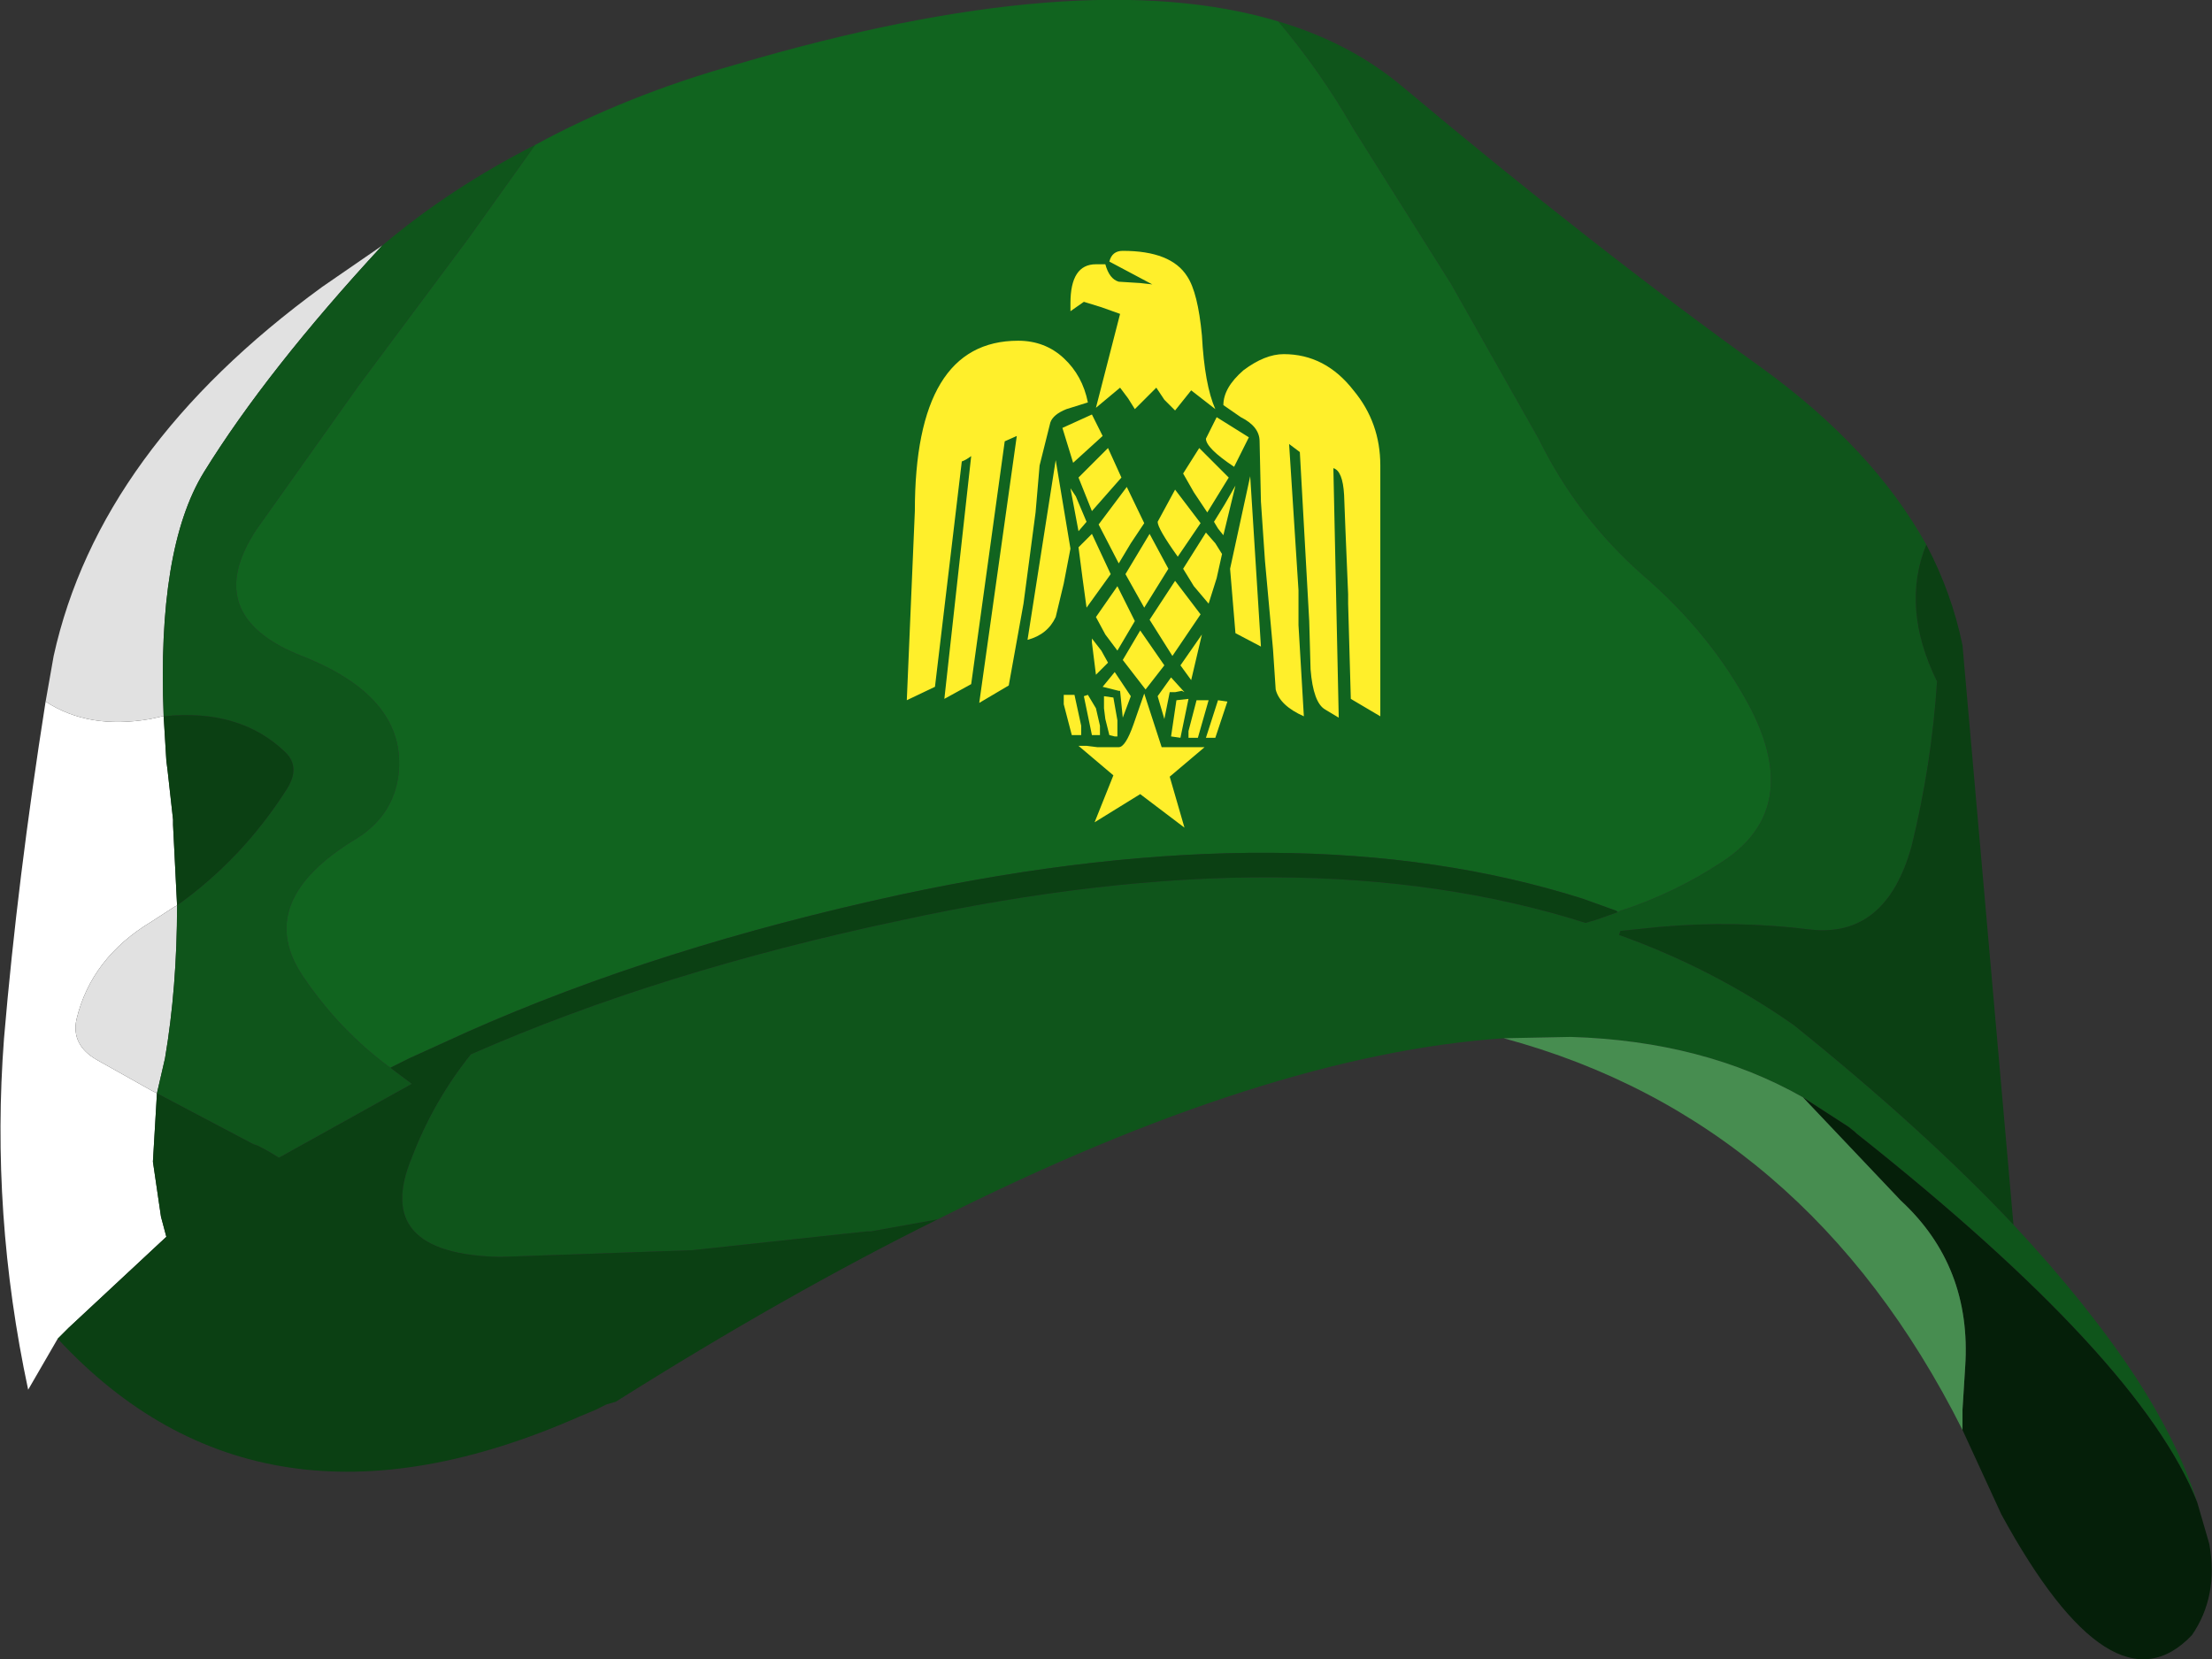
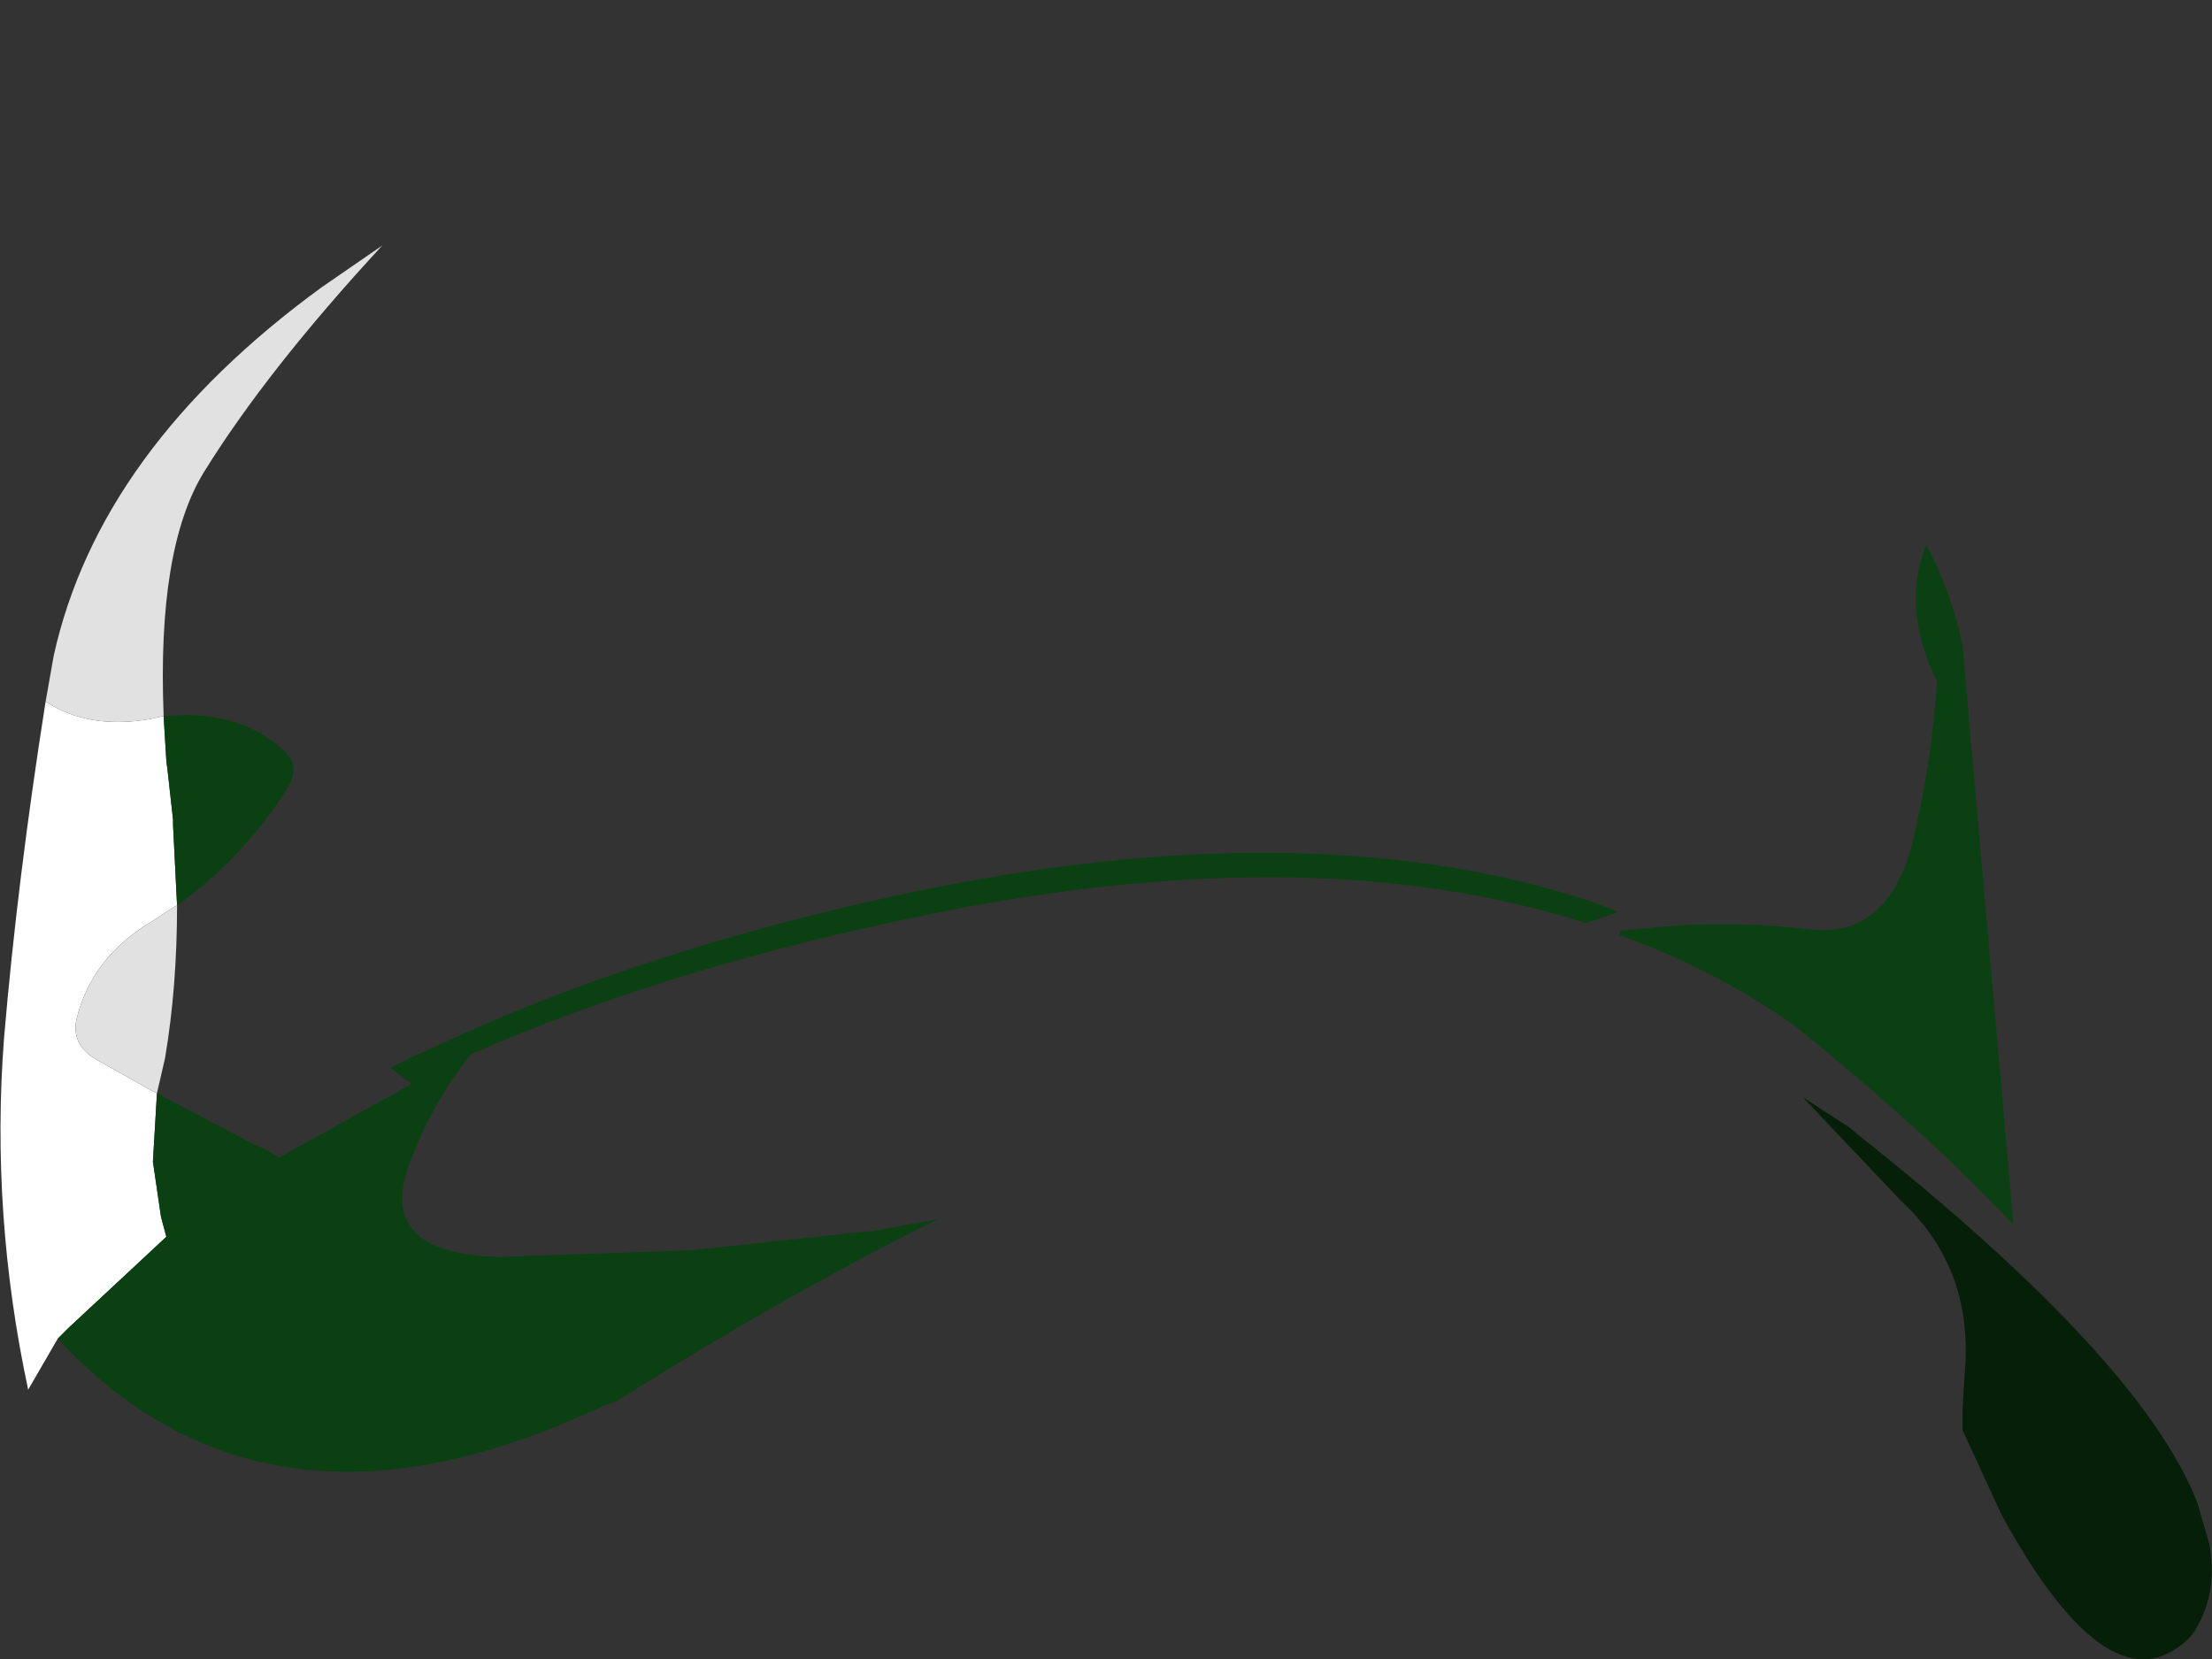
<svg xmlns="http://www.w3.org/2000/svg" height="61.85px" width="82.45px">
  <rect width="100%" height="100%" fill="#333333" stroke="none" />
  <g transform="matrix(1.0, 0.0, 0.0, 1.0, 41.25, 30.95)">
    <path d="M-39.55 -4.8 Q-37.95 -3.75 -35.65 -4.15 L-35.2 -4.25 -35.15 -4.25 -35.05 -2.6 -35.0 -2.2 -34.8 -0.4 -34.8 -0.2 -34.65 2.8 -34.75 2.85 -35.6 3.4 Q-37.85 4.75 -38.4 7.05 -38.6 8.0 -37.65 8.55 L-35.6 9.7 -35.4 9.8 -35.55 12.35 -35.25 14.4 -35.05 15.15 -38.7 18.55 -39.1 18.95 -40.2 20.85 Q-41.6 14.3 -41.1 7.75 -40.6 1.85 -39.55 -4.8" fill="#ffffff" fill-rule="evenodd" stroke="none" />
    <path d="M-39.55 -4.8 L-39.25 -6.5 Q-37.55 -14.2 -29.25 -20.25 L-27.0 -21.8 Q-31.3 -17.15 -33.65 -13.35 -35.4 -10.5 -35.15 -4.25 L-35.2 -4.25 -35.65 -4.15 Q-37.95 -3.75 -39.55 -4.8 M-34.65 2.8 Q-34.65 5.85 -35.1 8.5 L-35.4 9.8 -35.6 9.7 -37.65 8.55 Q-38.6 8.0 -38.4 7.05 -37.85 4.75 -35.6 3.4 L-34.75 2.85 -34.65 2.8" fill="#e1e1e1" fill-rule="evenodd" stroke="none" />
-     <path d="M-21.3 -25.55 Q-17.9 -27.4 -13.8 -28.55 -0.9 -32.35 6.4 -30.15 8.0 -28.25 9.2 -26.15 L12.85 -20.35 16.1 -14.6 Q17.55 -11.65 20.0 -9.5 22.55 -7.3 24.0 -4.55 25.95 -0.75 22.9 1.2 21.15 2.35 19.15 3.0 L19.05 3.05 19.0 3.0 17.75 2.55 Q7.2 -0.8 -7.7 2.4 -16.7 4.35 -23.8 7.5 L-26.0 8.5 -26.7 8.85 Q-28.6 7.45 -29.95 5.45 -31.85 2.65 -27.95 0.3 -26.6 -0.55 -26.4 -2.05 -26.05 -4.95 -30.0 -6.5 -33.8 -8.0 -31.7 -11.2 L-27.9 -16.55 -23.8 -22.05 -21.3 -25.55" fill="#11641f" fill-rule="evenodd" stroke="none" />
-     <path d="M-35.15 -4.25 Q-35.4 -10.5 -33.65 -13.35 -31.3 -17.15 -27.0 -21.8 -24.45 -23.95 -21.3 -25.55 L-23.8 -22.05 -27.9 -16.55 -31.7 -11.2 Q-33.8 -8.0 -30.0 -6.5 -26.05 -4.95 -26.4 -2.05 -26.6 -0.55 -27.95 0.3 -31.85 2.65 -29.95 5.45 -28.6 7.45 -26.7 8.85 L-25.9 9.45 -30.85 12.2 Q-31.25 11.95 -31.55 11.8 L-31.65 11.75 -31.8 11.7 -35.4 9.8 -35.1 8.5 Q-34.65 5.85 -34.65 2.8 -32.2 1.05 -30.55 -1.55 -30.05 -2.35 -30.6 -2.9 -32.3 -4.55 -35.15 -4.25 M6.4 -30.15 Q9.1 -29.35 11.05 -27.7 18.2 -21.7 24.4 -17.25 28.55 -14.25 30.55 -10.65 29.6 -8.3 30.95 -5.55 30.75 -2.45 30.0 0.6 29.05 4.0 26.25 3.7 23.45 3.35 20.6 3.6 L19.15 3.75 19.1 3.9 Q22.6 5.15 25.6 7.25 30.45 11.15 33.8 14.7 36.6 17.7 38.4 20.45 39.95 22.85 40.65 25.05 38.55 19.7 27.95 11.3 L27.9 11.25 27.65 11.05 25.95 9.95 Q22.25 7.85 17.3 7.7 L14.8 7.75 Q5.95 8.35 -6.3 14.5 L-8.8 14.95 -8.95 14.95 -15.45 15.65 -22.6 15.9 Q-27.4 15.8 -25.9 12.2 -25.1 10.1 -23.7 8.35 -16.65 5.25 -7.65 3.35 7.3 0.1 17.85 3.45 L18.2 3.35 19.05 3.05 19.15 3.0 Q21.15 2.35 22.9 1.2 25.95 -0.75 24.0 -4.55 22.55 -7.3 20.0 -9.5 17.55 -11.65 16.1 -14.6 L12.85 -20.35 9.2 -26.15 Q8.0 -28.25 6.4 -30.15" fill="#0f551b" fill-rule="evenodd" stroke="none" />
    <path d="M30.55 -10.65 Q31.5 -8.85 31.9 -6.9 L33.8 14.7 Q30.45 11.15 25.6 7.25 22.6 5.15 19.1 3.9 L19.15 3.75 20.6 3.6 Q23.45 3.35 26.25 3.7 29.05 4.0 30.0 0.6 30.75 -2.45 30.95 -5.55 29.6 -8.3 30.55 -10.65 M-6.3 14.5 Q-11.95 17.3 -18.3 21.3 L-18.65 21.4 -19.05 21.6 -19.65 21.85 Q-31.55 27.1 -39.1 18.95 L-38.7 18.55 -35.05 15.15 -35.25 14.4 -35.55 12.35 -35.4 9.8 -31.8 11.7 -31.65 11.75 -31.55 11.8 Q-31.25 11.95 -30.85 12.2 L-25.9 9.45 -26.7 8.85 -26.0 8.5 -23.8 7.5 Q-16.7 4.35 -7.7 2.4 7.2 -0.8 17.75 2.55 L19.0 3.0 19.05 3.05 18.2 3.35 17.85 3.45 Q7.3 0.1 -7.65 3.35 -16.65 5.25 -23.7 8.35 -25.1 10.1 -25.9 12.2 -27.4 15.8 -22.6 15.9 L-15.45 15.65 -8.95 14.95 -8.8 14.95 -6.3 14.5 M-35.15 -4.25 Q-32.3 -4.55 -30.6 -2.9 -30.05 -2.35 -30.55 -1.55 -32.2 1.05 -34.65 2.8 L-34.8 -0.2 -34.8 -0.4 -35.0 -2.2 -35.05 -2.6 -35.15 -4.25" fill="#0b4013" fill-rule="evenodd" stroke="none" />
    <path d="M40.65 25.05 L41.1 26.6 Q41.45 28.55 40.45 30.0 37.5 33.1 33.35 25.5 L31.9 22.35 31.9 21.6 32.0 20.0 Q32.25 16.25 29.6 13.8 L25.95 9.95 27.65 11.05 27.9 11.25 27.95 11.3 Q38.55 19.7 40.65 25.05" fill="#051f09" fill-rule="evenodd" stroke="none" />
-     <path d="M31.9 22.35 Q26.1 10.8 14.8 7.75 L17.3 7.7 Q22.25 7.85 25.95 9.95 L29.6 13.8 Q32.25 16.25 32.0 20.0 L31.9 21.6 31.9 22.35" fill="#478d50" fill-rule="evenodd" stroke="none" />
-     <path d="M3.0 -20.65 Q3.4 -20.05 3.55 -18.45 3.65 -16.6 4.05 -15.7 L3.15 -16.4 2.55 -15.65 2.15 -16.05 1.85 -16.5 1.05 -15.7 0.8 -16.1 0.5 -16.5 -0.4 -15.75 0.5 -19.25 -0.2 -19.5 -0.85 -19.7 -1.35 -19.35 -1.35 -19.65 Q-1.35 -21.1 -0.4 -21.1 L-0.05 -21.1 Q0.1 -20.55 0.45 -20.45 L1.25 -20.4 1.7 -20.35 0.1 -21.2 Q0.2 -21.6 0.6 -21.6 2.4 -21.6 3.0 -20.65 M6.6 -17.75 Q8.15 -17.75 9.2 -16.4 10.2 -15.2 10.2 -13.6 L10.2 -4.25 9.1 -4.9 9.0 -8.45 9.0 -8.8 8.9 -11.2 8.85 -12.5 Q8.8 -13.4 8.45 -13.5 L8.65 -4.2 8.15 -4.5 Q7.7 -4.75 7.6 -6.0 L7.55 -7.8 7.2 -14.1 6.8 -14.4 7.15 -8.95 7.15 -7.65 7.35 -4.25 Q6.45 -4.65 6.3 -5.25 L6.2 -6.75 5.9 -10.05 5.75 -12.25 5.7 -14.5 Q5.7 -15.05 5.0 -15.4 L4.35 -15.85 Q4.35 -16.5 5.1 -17.15 5.9 -17.75 6.6 -17.75 M4.1 -15.4 L5.3 -14.65 4.75 -13.55 Q3.7 -14.25 3.7 -14.6 L4.1 -15.4 M4.55 -13.15 L3.75 -11.85 3.25 -12.6 2.85 -13.3 3.45 -14.25 4.55 -13.15 M4.35 -11.0 L4.15 -11.25 4.0 -11.5 4.4 -12.15 4.8 -12.85 4.35 -11.0 M4.05 -10.7 L4.3 -10.3 4.1 -9.4 3.8 -8.45 3.25 -9.1 2.85 -9.75 3.7 -11.1 4.05 -10.7 M-0.7 -15.95 L-1.5 -15.7 Q-2.0 -15.5 -2.1 -15.2 L-2.5 -13.6 -2.65 -11.85 -3.1 -8.45 -3.65 -5.4 -4.75 -4.75 -3.35 -14.7 -3.8 -14.5 -5.05 -5.45 -6.05 -4.9 -5.05 -13.95 Q-5.25 -13.8 -5.4 -13.75 L-6.4 -5.35 -7.45 -4.85 -7.15 -11.9 Q-7.15 -18.25 -3.3 -18.25 -2.3 -18.25 -1.6 -17.6 -0.9 -16.95 -0.7 -15.95 M-0.75 -11.5 L-1.05 -11.15 -1.35 -12.75 -1.15 -12.45 -0.75 -11.5 M-1.65 -15.0 L-0.55 -15.5 -0.15 -14.7 -1.25 -13.7 -1.65 -15.0 M1.4 -11.45 L0.9 -10.7 0.45 -9.95 -0.3 -11.4 0.75 -12.8 1.4 -11.45 M0.55 -13.15 L-0.55 -11.9 -1.05 -13.15 0.05 -14.25 0.55 -13.15 M2.55 -12.7 L3.5 -11.45 2.65 -10.2 Q1.9 -11.25 1.9 -11.5 L2.55 -12.7 M1.25 -7.45 L2.15 -6.15 1.45 -5.25 0.6 -6.35 1.25 -7.45 M-0.55 -7.15 L-0.2 -6.7 0.05 -6.25 -0.4 -5.8 -0.55 -7.0 -0.55 -7.15 M0.4 -6.7 L-0.05 -7.3 -0.4 -7.95 0.4 -9.1 1.05 -7.8 0.4 -6.7 M1.6 -7.85 L2.55 -9.3 3.5 -8.05 2.45 -6.5 1.6 -7.85 M0.7 -9.55 L1.6 -11.05 2.3 -9.75 1.4 -8.3 0.7 -9.55 M-2.95 -7.1 L-1.9 -13.8 -1.35 -10.5 -1.6 -9.2 -1.9 -7.95 Q-2.2 -7.3 -2.95 -7.1 M-0.9 -9.4 L-1.05 -10.55 -0.55 -11.05 0.15 -9.55 -0.75 -8.3 -0.9 -9.4 M-0.95 -3.55 L-1.3 -3.55 -1.6 -4.7 -1.6 -5.05 -1.2 -5.05 -0.95 -3.9 -0.95 -3.55 M-0.7 -5.05 L-0.4 -4.55 -0.25 -3.9 -0.25 -3.55 -0.55 -3.55 -0.85 -5.0 -0.7 -5.05 M-0.75 -3.15 L-0.35 -3.1 0.45 -3.1 Q0.7 -3.1 1.0 -3.95 L1.4 -5.1 2.05 -3.1 2.85 -3.1 3.65 -3.1 2.35 -2.0 2.9 -0.1 1.25 -1.35 -0.45 -0.3 0.25 -2.05 -1.05 -3.15 -0.75 -3.15 M3.05 -4.9 L2.75 -3.45 2.4 -3.5 2.6 -4.85 3.05 -4.9 M2.8 -5.2 L2.55 -5.15 2.35 -5.15 2.15 -4.15 1.9 -5.0 2.4 -5.7 2.9 -5.15 2.8 -5.2 M0.45 -5.2 L-0.15 -5.35 0.3 -5.9 0.9 -5.0 0.6 -4.2 0.5 -5.2 0.45 -5.2 M0.25 -4.95 L0.4 -4.1 0.4 -3.5 0.3 -3.5 0.1 -3.55 -0.05 -4.15 -0.1 -4.55 -0.1 -5.0 0.25 -4.95 M3.05 -3.7 L3.35 -4.85 3.8 -4.85 3.4 -3.45 3.05 -3.45 3.05 -3.7 M2.75 -6.15 L3.55 -7.3 3.15 -5.6 2.75 -6.15 M4.6 -9.75 L5.35 -13.2 5.75 -6.85 4.8 -7.35 4.6 -9.75 M4.5 -4.8 L4.05 -3.45 3.7 -3.45 4.15 -4.85 4.5 -4.8" fill="#ffef2b" fill-rule="evenodd" stroke="none" />
  </g>
</svg>